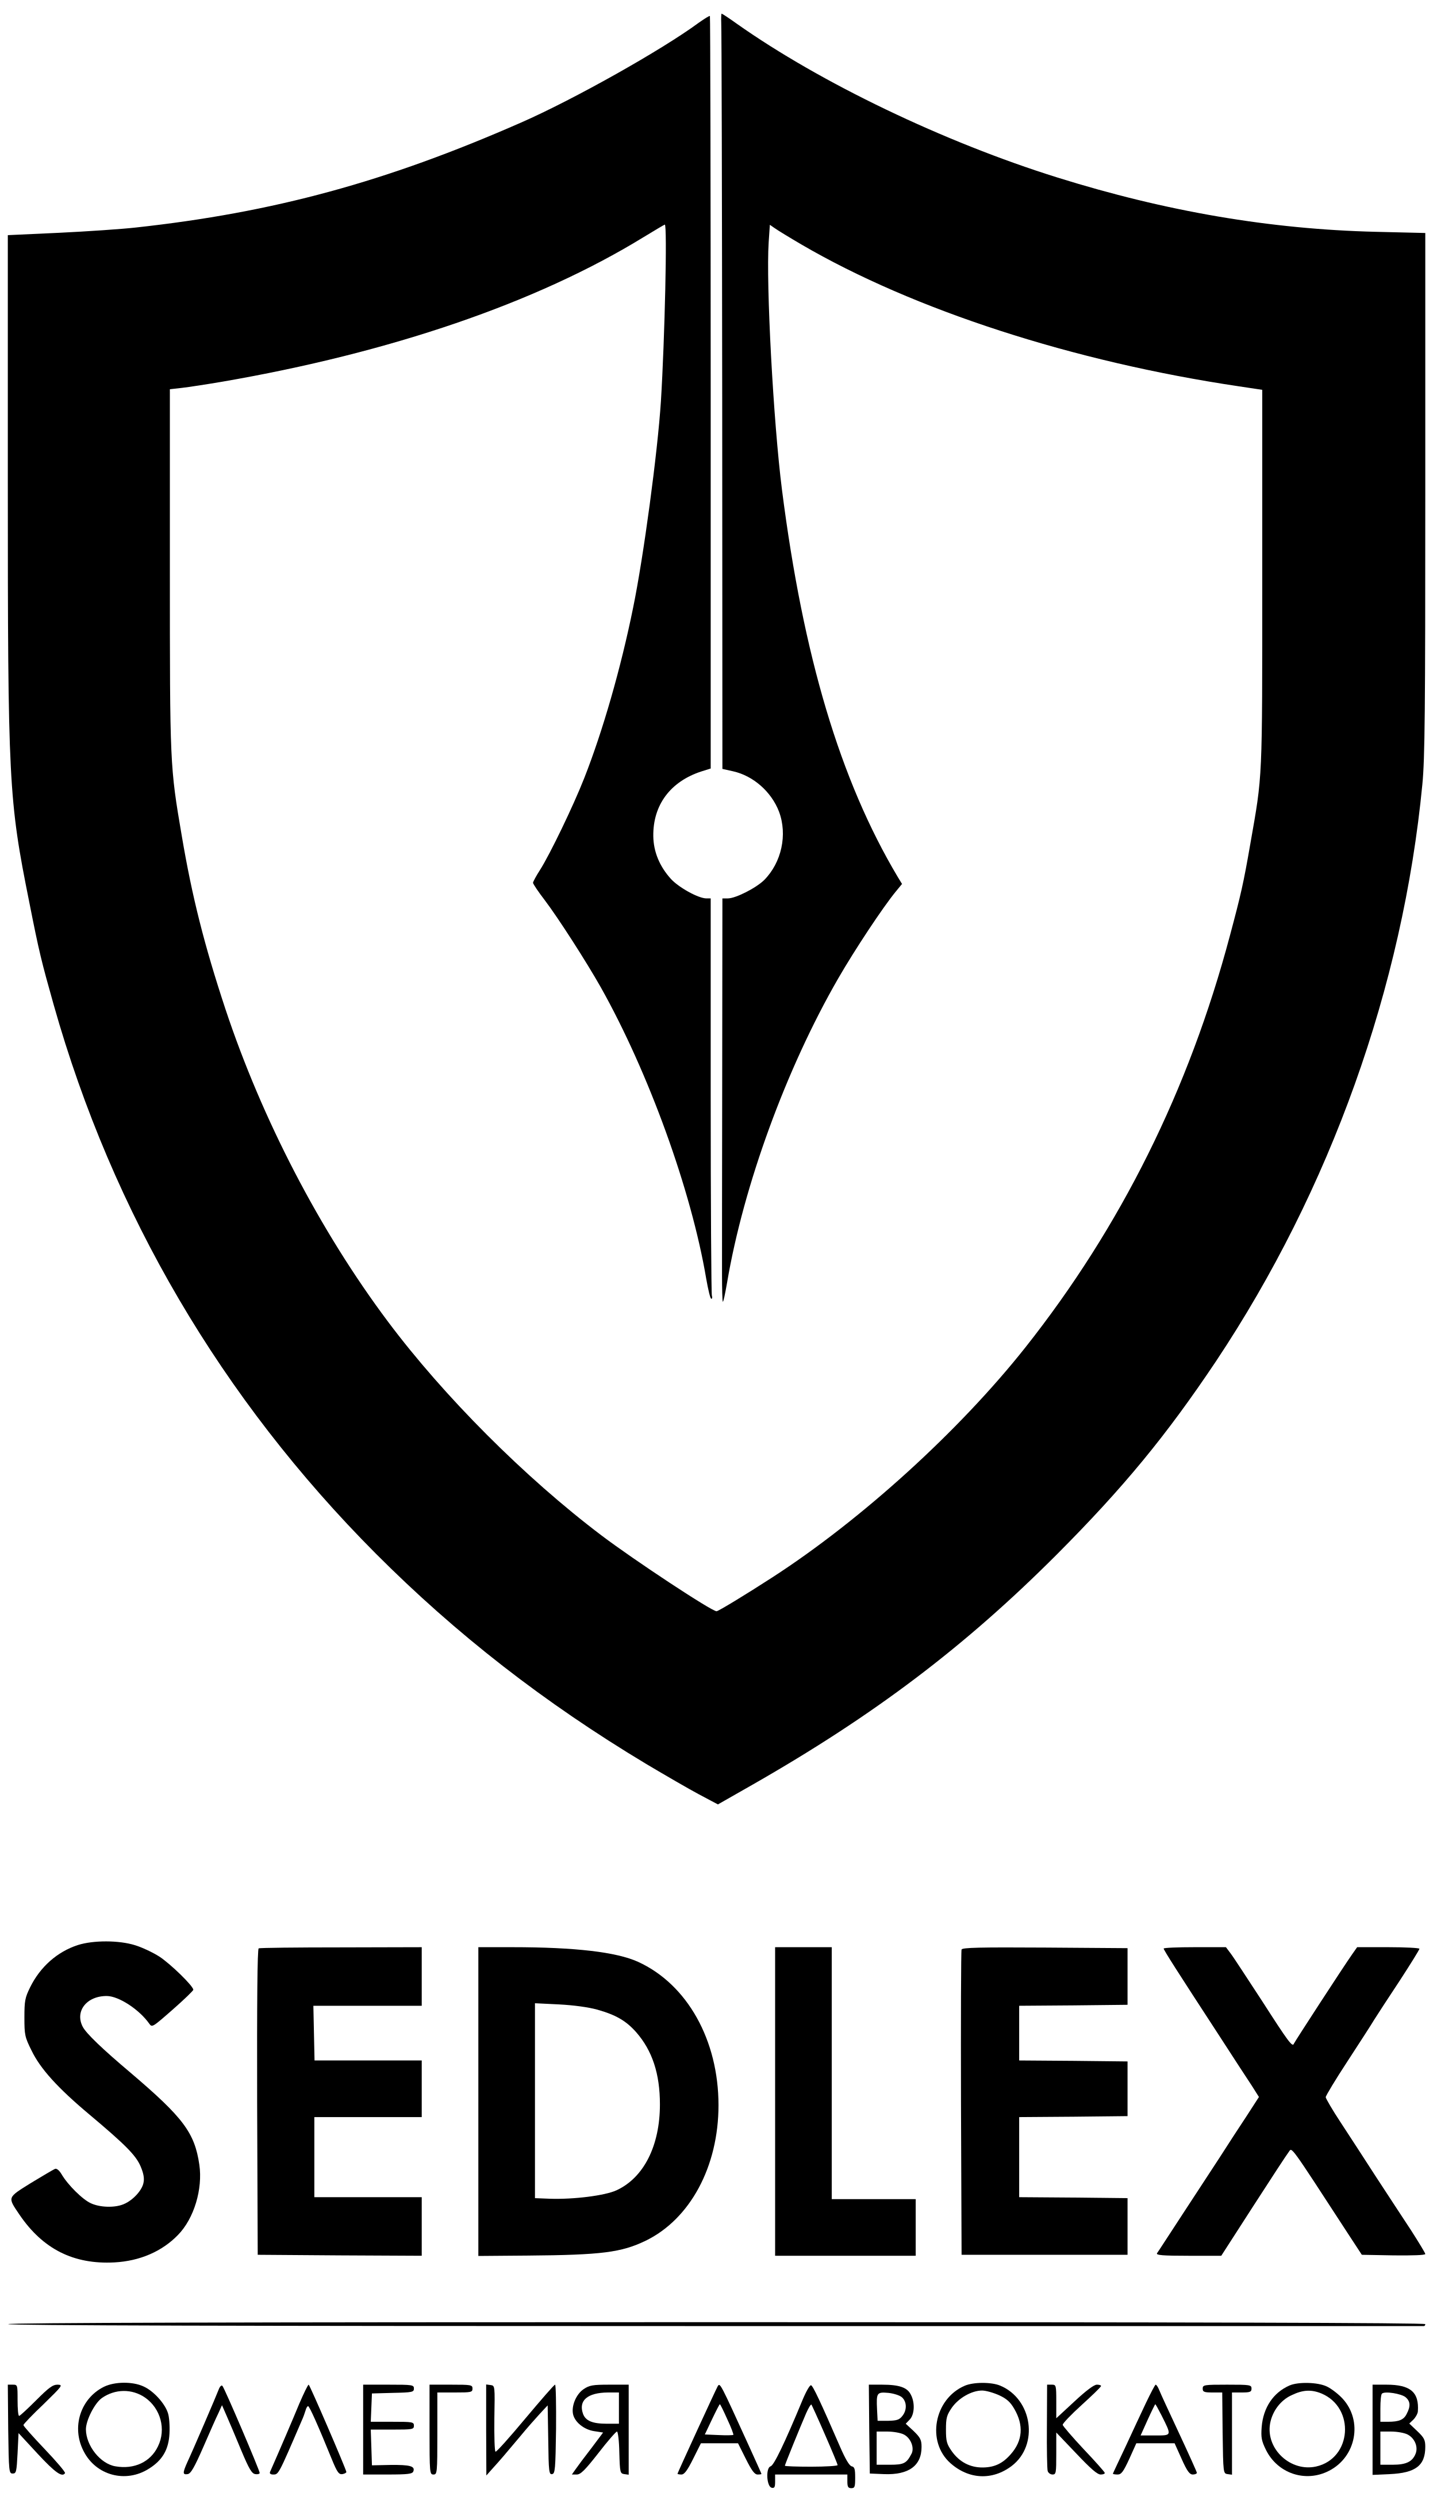
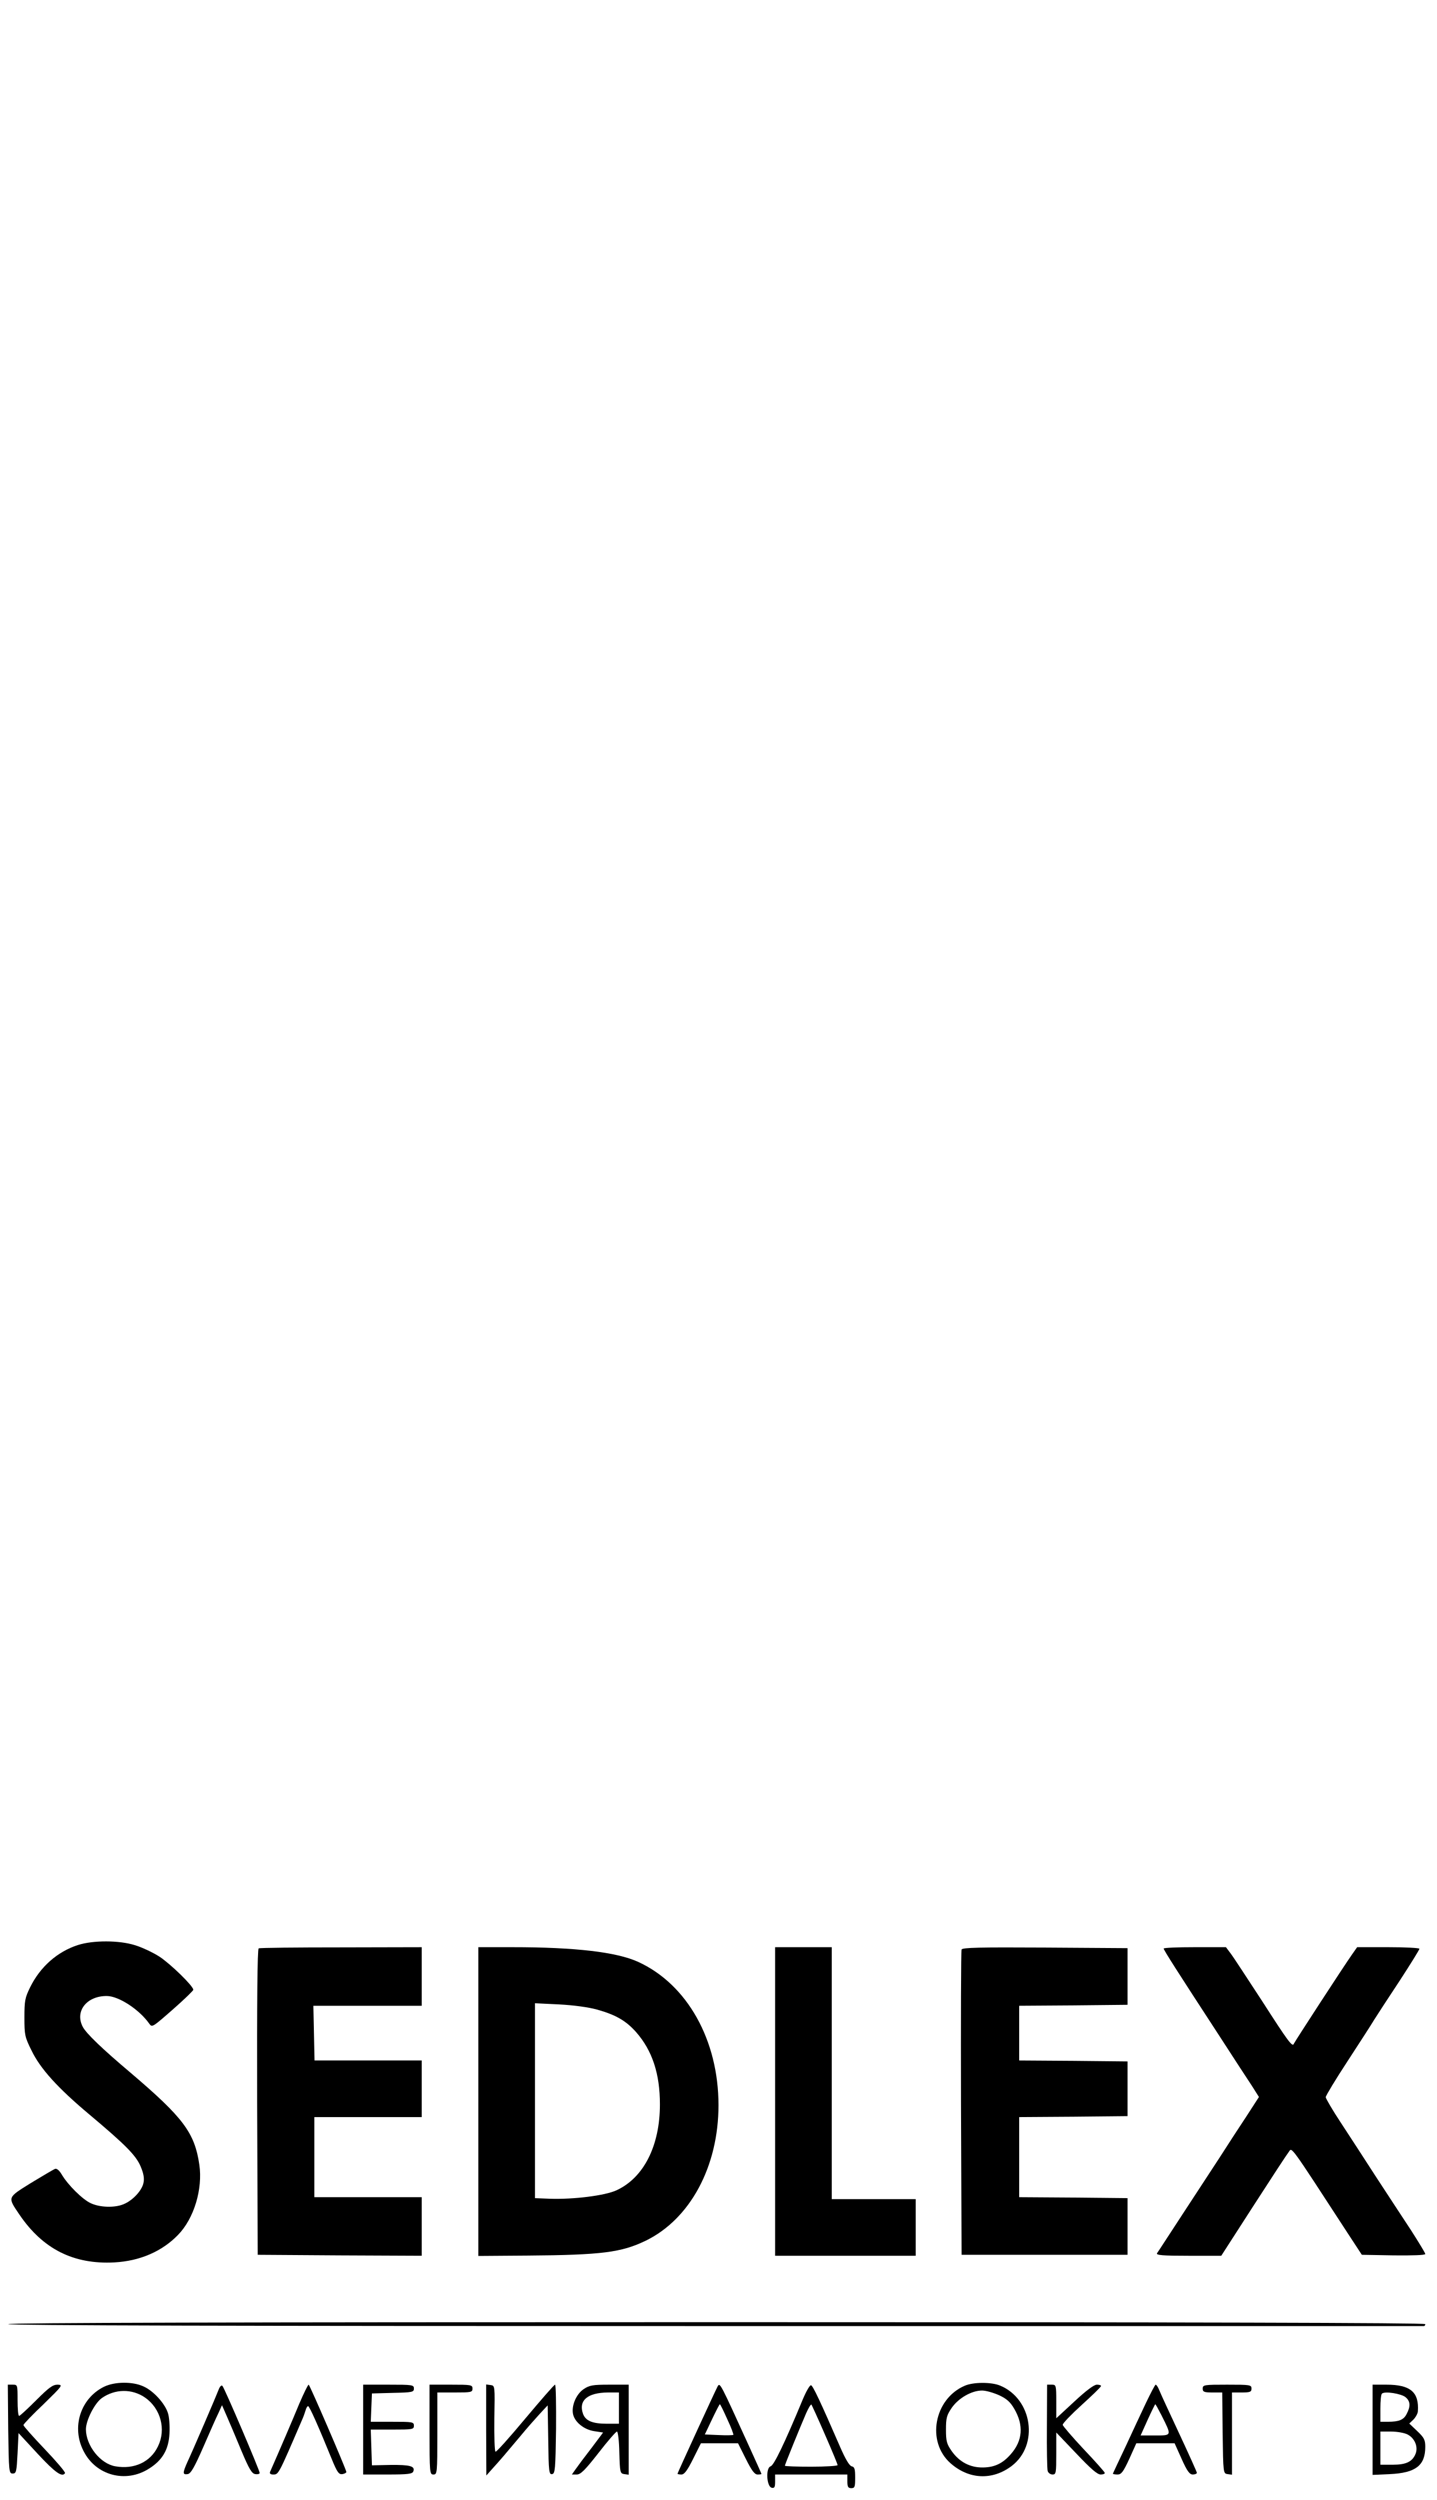
<svg xmlns="http://www.w3.org/2000/svg" version="1.0" width="736pt" height="1280pt" viewBox="0 0 736 1280" preserveAspectRatio="xMidYMid meet">
  <g transform="translate(0,1280) scale(0.1,-0.1)" fill="#000000" stroke="none">
-     <path d="M3694 12683 c2 -27 4 -897 5 -1934 l1 -1886 54 -12 c104 -23 197 -105 236 -207 44 -118 13 -260 -76 -350 -42 -41 -146 -94 -186 -94 l-28 0 -1 -897 c-1 -494 -1 -958 -1 -1031 0 -73 2 -135 4 -137 3 -3 12 41 22 98 84 496 303 1096 569 1557 86 149 230 366 295 445 l32 39 -22 36 c-295 495 -484 1129 -593 1983 -44 346 -82 1053 -68 1267 l6 89 26 -18 c14 -10 76 -48 136 -83 574 -335 1392 -600 2240 -726 l120 -18 0 -964 c0 -1052 2 -1001 -61 -1360 -35 -202 -48 -259 -105 -472 -210 -789 -558 -1489 -1048 -2108 -337 -425 -838 -881 -1296 -1177 -136 -88 -276 -173 -285 -173 -25 0 -421 261 -589 388 -393 297 -808 713 -1094 1095 -349 466 -645 1036 -833 1602 -107 324 -170 572 -223 885 -61 358 -61 361 -61 1366 l0 921 62 7 c35 4 126 18 203 31 866 149 1614 405 2160 740 59 36 108 65 110 65 13 0 0 -582 -20 -905 -17 -263 -89 -797 -142 -1055 -63 -311 -156 -634 -251 -875 -55 -140 -175 -389 -226 -469 -20 -31 -36 -61 -36 -66 0 -6 27 -46 60 -89 69 -91 213 -315 287 -446 245 -436 464 -1041 540 -1492 10 -57 21 -103 26 -103 5 0 6 7 3 16 -3 9 -6 470 -6 1025 l0 1009 -22 0 c-41 0 -142 56 -182 100 -58 64 -89 139 -90 219 -2 159 87 279 246 331 l48 15 0 1924 c0 1059 -2 1926 -4 1929 -3 2 -28 -14 -58 -35 -187 -138 -641 -393 -908 -510 -694 -305 -1269 -461 -1975 -538 -71 -8 -248 -20 -393 -27 l-262 -12 0 -1260 c0 -1548 4 -1628 110 -2156 51 -258 62 -301 125 -525 302 -1068 860 -2017 1649 -2809 413 -414 863 -764 1386 -1078 96 -57 218 -128 271 -156 l96 -51 179 102 c623 356 1084 705 1555 1176 344 345 562 610 817 991 586 880 957 1917 1057 2954 13 133 15 375 15 1491 l0 1332 -252 6 c-542 13 -1075 104 -1632 278 -580 181 -1214 485 -1643 788 -39 28 -74 51 -77 51 -2 0 -3 -21 -2 -47z" />
    <path d="M399 2841 c-105 -34 -193 -111 -245 -217 -26 -53 -29 -69 -29 -154 0 -89 2 -100 37 -170 45 -93 134 -191 295 -326 187 -157 239 -210 263 -266 15 -35 20 -61 15 -84 -7 -39 -55 -91 -102 -110 -45 -19 -121 -17 -168 5 -42 19 -118 94 -150 149 -12 20 -25 30 -33 27 -8 -3 -63 -36 -123 -72 -123 -77 -121 -71 -59 -163 120 -176 277 -255 486 -244 130 7 244 56 326 141 82 84 127 235 109 359 -24 164 -82 241 -351 470 -147 124 -228 202 -246 236 -42 80 20 159 124 158 61 -1 165 -69 216 -141 15 -21 16 -20 120 71 58 51 106 97 106 102 0 19 -116 132 -174 170 -33 21 -88 47 -124 58 -83 26 -214 26 -293 1z" />
    <path d="M1325 2824 c-7 -3 -9 -272 -8 -786 l3 -783 420 -3 420 -2 0 150 0 150 -275 0 -275 0 0 205 0 205 275 0 275 0 0 145 0 145 -274 0 -275 0 -3 140 -3 140 278 0 277 0 0 150 0 150 -412 -1 c-227 0 -417 -2 -423 -5z" />
-     <path d="M2450 2039 l0 -790 253 2 c380 3 479 16 604 76 228 111 373 380 373 694 0 333 -160 619 -412 734 -110 50 -321 75 -645 75 l-173 0 0 -791z m610 471 c95 -27 147 -57 199 -116 82 -94 121 -212 121 -369 0 -212 -83 -376 -223 -440 -59 -27 -218 -47 -341 -43 l-76 3 0 499 0 499 123 -6 c76 -4 150 -14 197 -27z" />
+     <path d="M2450 2039 l0 -790 253 2 c380 3 479 16 604 76 228 111 373 380 373 694 0 333 -160 619 -412 734 -110 50 -321 75 -645 75 l-173 0 0 -791z m610 471 c95 -27 147 -57 199 -116 82 -94 121 -212 121 -369 0 -212 -83 -376 -223 -440 -59 -27 -218 -47 -341 -43 l-76 3 0 499 0 499 123 -6 c76 -4 150 -14 197 -27" />
    <path d="M3970 2040 l0 -790 360 0 360 0 0 145 0 145 -215 0 -215 0 0 645 0 645 -145 0 -145 0 0 -790z" />
    <path d="M4925 2818 c-3 -7 -4 -362 -3 -788 l3 -775 425 0 425 0 0 145 0 145 -277 3 -278 2 0 205 0 205 278 2 277 3 0 140 0 140 -277 3 -278 2 0 140 0 140 278 2 277 3 0 145 0 145 -423 3 c-333 2 -424 0 -427 -10z" />
    <path d="M5960 2823 c1 -9 70 -117 280 -439 74 -114 151 -233 172 -264 l36 -57 -64 -99 c-36 -54 -97 -148 -136 -209 -39 -60 -126 -193 -193 -295 -67 -102 -124 -191 -129 -197 -6 -10 29 -13 161 -13 l168 0 165 256 c91 141 172 265 181 276 17 23 0 47 302 -417 l72 -110 163 -3 c97 -1 162 1 162 7 0 5 -33 59 -72 120 -40 61 -121 184 -179 273 -58 90 -140 216 -182 280 -43 65 -77 124 -77 130 0 7 50 90 111 183 61 94 123 189 137 213 15 24 73 113 130 199 56 86 102 160 102 165 0 4 -72 8 -159 8 l-160 0 -26 -37 c-43 -61 -294 -447 -298 -457 -7 -20 -29 10 -162 217 -76 116 -148 227 -162 245 l-24 32 -160 0 c-87 0 -159 -3 -159 -7z" />
    <path d="M42 900 c2 -7 1177 -10 3623 -10 1991 0 3623 0 3628 0 4 0 7 5 7 10 0 7 -1217 10 -3631 10 -2458 0 -3630 -3 -3627 -10z" />
    <path d="M532 579 c-120 -60 -167 -207 -104 -329 63 -125 216 -166 335 -90 69 43 101 98 105 180 2 38 -1 85 -8 105 -16 50 -75 114 -125 136 -56 26 -148 25 -203 -2z m211 -55 c80 -56 109 -163 66 -250 -38 -80 -122 -119 -218 -102 -77 13 -150 105 -151 189 0 46 44 133 81 160 68 48 155 49 222 3z" />
    <path d="M4940 584 c-156 -68 -196 -286 -72 -396 95 -84 215 -89 314 -14 140 107 106 342 -59 411 -45 19 -138 19 -183 -1z m177 -48 c39 -18 58 -35 78 -70 49 -84 43 -163 -18 -232 -41 -47 -82 -67 -142 -68 -66 -1 -121 28 -160 83 -26 37 -30 51 -30 111 0 60 4 74 30 112 35 50 102 88 155 88 19 0 58 -11 87 -24z" />
-     <path d="M6605 586 c-83 -36 -135 -113 -143 -213 -4 -53 -1 -70 22 -117 60 -121 203 -169 323 -107 139 71 174 255 70 369 -23 25 -60 53 -82 63 -47 22 -146 24 -190 5z m163 -41 c174 -73 156 -333 -27 -374 -130 -29 -258 89 -236 219 11 63 53 120 110 146 58 28 101 30 153 9z" />
    <path d="M42 363 c3 -220 4 -228 23 -228 18 0 20 8 25 104 l5 103 98 -106 c89 -96 126 -122 140 -99 3 5 -44 60 -104 123 -60 63 -109 118 -109 123 0 5 46 53 103 107 97 95 101 99 72 100 -25 0 -45 -15 -110 -80 -44 -44 -83 -80 -87 -80 -5 0 -8 36 -8 80 0 79 0 80 -25 80 l-25 0 2 -227z" />
    <path d="M1120 565 c-12 -32 -131 -309 -161 -373 -24 -54 -24 -64 2 -60 16 2 34 33 80 138 32 74 67 153 78 175 l18 40 24 -55 c13 -30 47 -109 74 -175 41 -98 55 -121 73 -123 12 -2 22 1 22 6 0 13 -180 435 -191 446 -5 5 -13 -3 -19 -19z" />
    <path d="M1533 493 c-32 -78 -99 -234 -150 -350 -3 -8 3 -13 15 -13 29 0 26 -6 147 275 8 17 16 40 20 53 3 12 9 22 13 22 7 0 52 -101 122 -273 27 -66 36 -78 54 -75 11 2 20 7 20 11 -4 21 -188 447 -193 447 -4 0 -25 -44 -48 -97z" />
    <path d="M1860 360 l0 -230 125 0 c106 0 127 3 132 16 10 27 -17 34 -117 33 l-95 -2 -3 92 -3 91 111 0 c103 0 110 1 110 20 0 19 -7 20 -110 20 l-111 0 3 73 3 72 108 3 c99 2 107 4 107 22 0 19 -7 20 -130 20 l-130 0 0 -230z" />
    <path d="M2200 360 c0 -223 1 -230 20 -230 19 0 20 7 20 210 l0 210 90 0 c83 0 90 1 90 20 0 19 -7 20 -110 20 l-110 0 0 -230z" />
    <path d="M2490 358 l1 -233 32 36 c39 43 64 72 141 164 32 39 77 90 100 115 l41 44 3 -178 c2 -162 4 -177 20 -174 15 3 17 24 20 231 1 125 -1 227 -5 227 -5 0 -73 -79 -153 -174 -80 -96 -148 -172 -152 -169 -5 2 -7 79 -6 171 3 166 3 167 -19 170 l-23 3 0 -233z" />
    <path d="M2989 567 c-38 -26 -63 -85 -54 -128 9 -41 56 -79 108 -87 l46 -7 -60 -80 c-34 -44 -70 -92 -81 -108 l-19 -27 25 0 c20 0 42 22 111 110 47 61 90 110 95 110 5 0 11 -48 12 -107 3 -103 4 -108 26 -111 l22 -3 0 230 0 231 -99 0 c-86 0 -102 -3 -132 -23z m181 -97 l0 -80 -62 0 c-74 0 -109 15 -122 51 -24 68 23 108 127 109 l57 0 0 -80z" />
    <path d="M3676 582 c-8 -13 -206 -444 -206 -448 0 -2 9 -4 20 -4 15 0 30 20 60 80 l40 80 95 0 95 0 40 -80 c30 -60 45 -80 60 -80 11 0 20 1 20 3 0 2 -29 66 -64 143 -148 325 -148 325 -160 306z m49 -169 c20 -42 33 -78 31 -80 -2 -2 -36 -3 -75 -1 l-71 3 37 78 c20 42 38 77 40 77 2 0 19 -34 38 -77z" />
    <path d="M4111 513 c-93 -224 -147 -336 -164 -341 -26 -7 -21 -105 6 -110 14 -3 17 4 17 32 l0 36 185 0 185 0 0 -35 c0 -28 4 -35 20 -35 18 0 20 7 20 54 0 44 -3 55 -18 58 -12 3 -33 39 -59 99 -100 230 -139 313 -149 316 -6 2 -25 -31 -43 -74z m114 -178 c36 -82 65 -152 65 -157 0 -4 -61 -8 -135 -8 -74 0 -135 2 -135 5 0 6 77 195 109 269 12 27 24 47 27 44 2 -3 34 -72 69 -153z" />
-     <path d="M4452 363 l3 -228 73 -3 c126 -5 192 43 192 139 0 36 -6 48 -40 81 l-41 38 21 22 c24 26 27 86 5 127 -18 37 -60 51 -147 51 l-68 0 2 -227z m168 162 c25 -23 26 -66 1 -96 -15 -19 -28 -23 -72 -24 l-54 0 -3 59 c-4 85 -1 89 58 84 28 -3 59 -13 70 -23z m9 -190 c36 -18 55 -68 40 -98 -26 -50 -39 -57 -111 -57 l-68 0 0 85 0 85 55 0 c31 0 69 -7 84 -15z" />
    <path d="M5362 378 c-1 -117 1 -221 4 -230 3 -10 14 -18 25 -18 18 0 19 8 19 108 l0 107 103 -108 c74 -78 108 -108 125 -107 13 0 22 4 20 9 -1 5 -50 60 -108 121 -58 62 -106 118 -107 124 -2 6 42 52 96 101 55 50 100 93 100 98 1 4 -9 7 -21 7 -15 0 -56 -31 -115 -86 l-93 -86 0 86 c0 83 -1 86 -23 86 l-24 0 -1 -212z" />
    <path d="M5870 498 c-24 -51 -72 -153 -106 -227 -35 -74 -64 -135 -64 -137 0 -2 11 -4 24 -4 19 0 29 13 60 80 l36 80 98 0 98 0 36 -80 c28 -63 41 -80 57 -80 12 0 21 4 21 9 0 4 -41 95 -91 202 -50 107 -96 206 -102 222 -6 15 -14 27 -18 27 -3 0 -25 -42 -49 -92z m79 -65 c53 -106 54 -103 -33 -103 l-74 0 36 80 c20 44 38 80 39 80 2 0 16 -26 32 -57z" />
    <path d="M6160 570 c0 -17 7 -20 50 -20 l50 0 2 -207 c3 -207 3 -208 26 -211 l22 -3 0 210 0 211 50 0 c43 0 50 3 50 20 0 19 -7 20 -125 20 -118 0 -125 -1 -125 -20z" />
    <path d="M7030 359 l0 -231 88 4 c133 6 182 44 182 140 0 35 -6 47 -41 80 l-41 39 21 20 c11 11 22 30 23 42 7 99 -38 137 -161 137 l-71 0 0 -231z m170 166 c24 -21 25 -46 5 -84 -15 -31 -39 -41 -97 -41 l-38 0 0 68 c0 38 3 72 8 76 13 14 101 0 122 -19z m9 -190 c36 -18 55 -62 42 -97 -16 -42 -48 -58 -118 -58 l-63 0 0 85 0 85 55 0 c31 0 69 -7 84 -15z" />
  </g>
</svg>